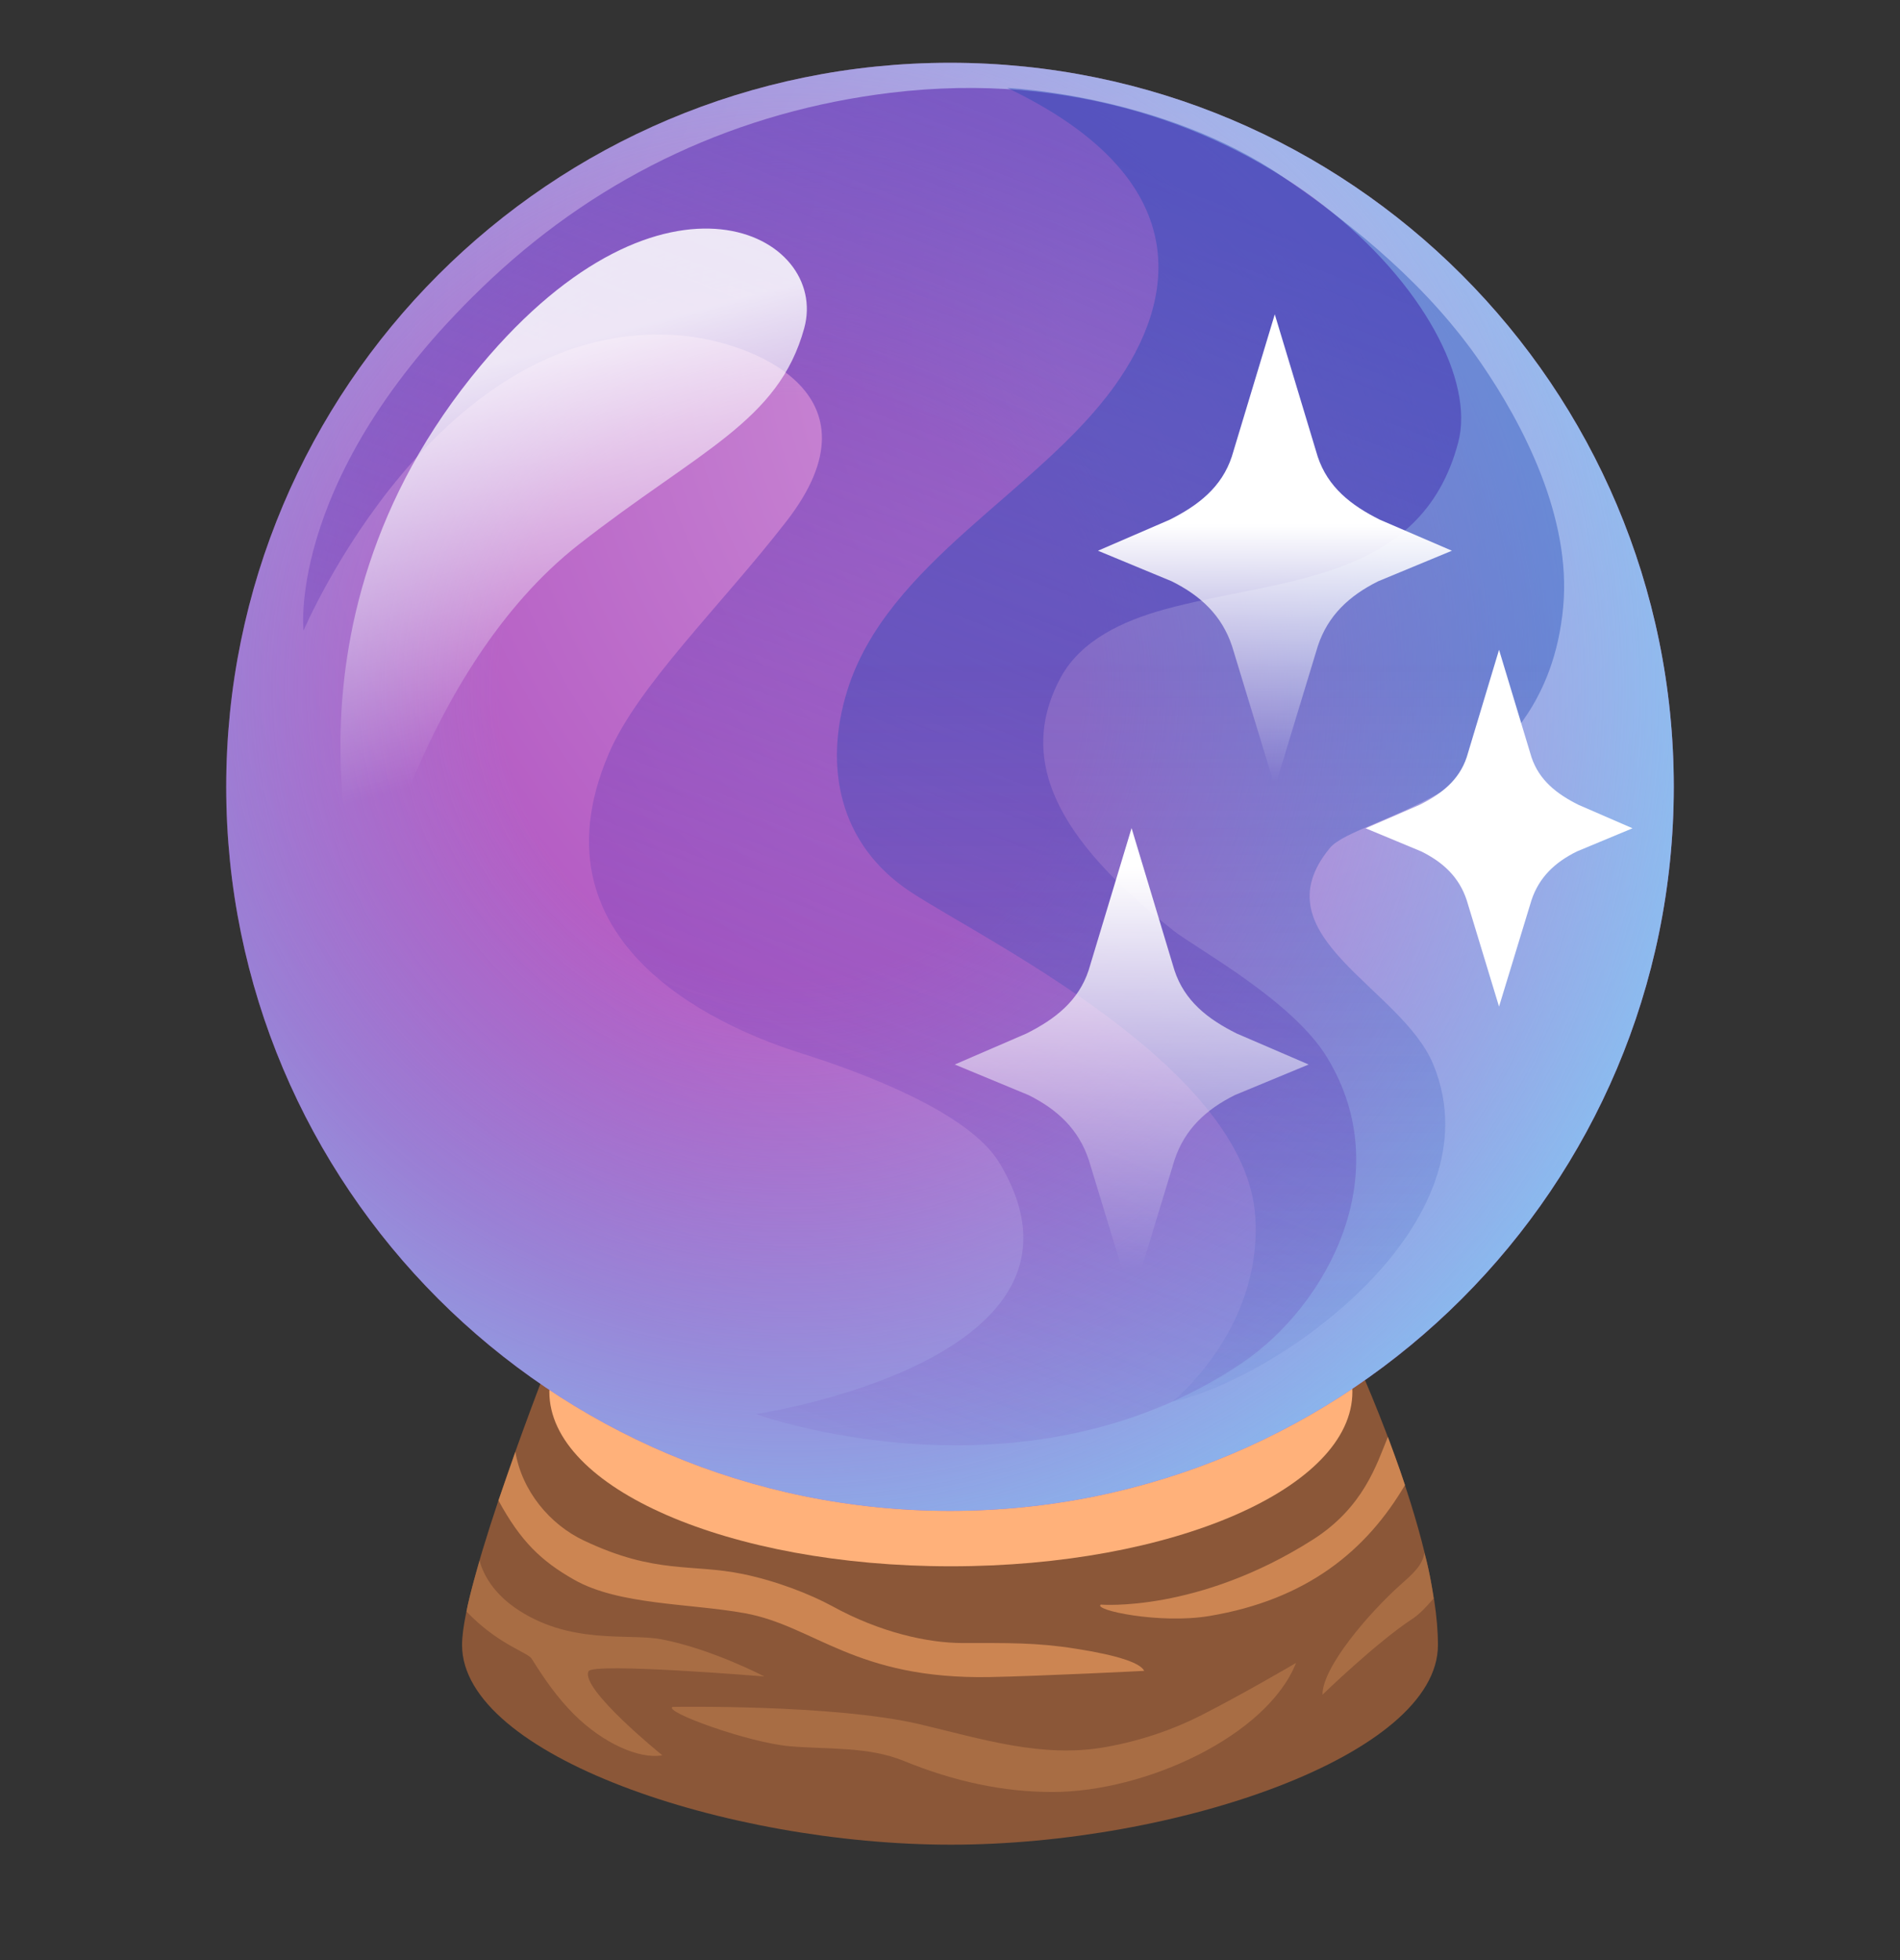
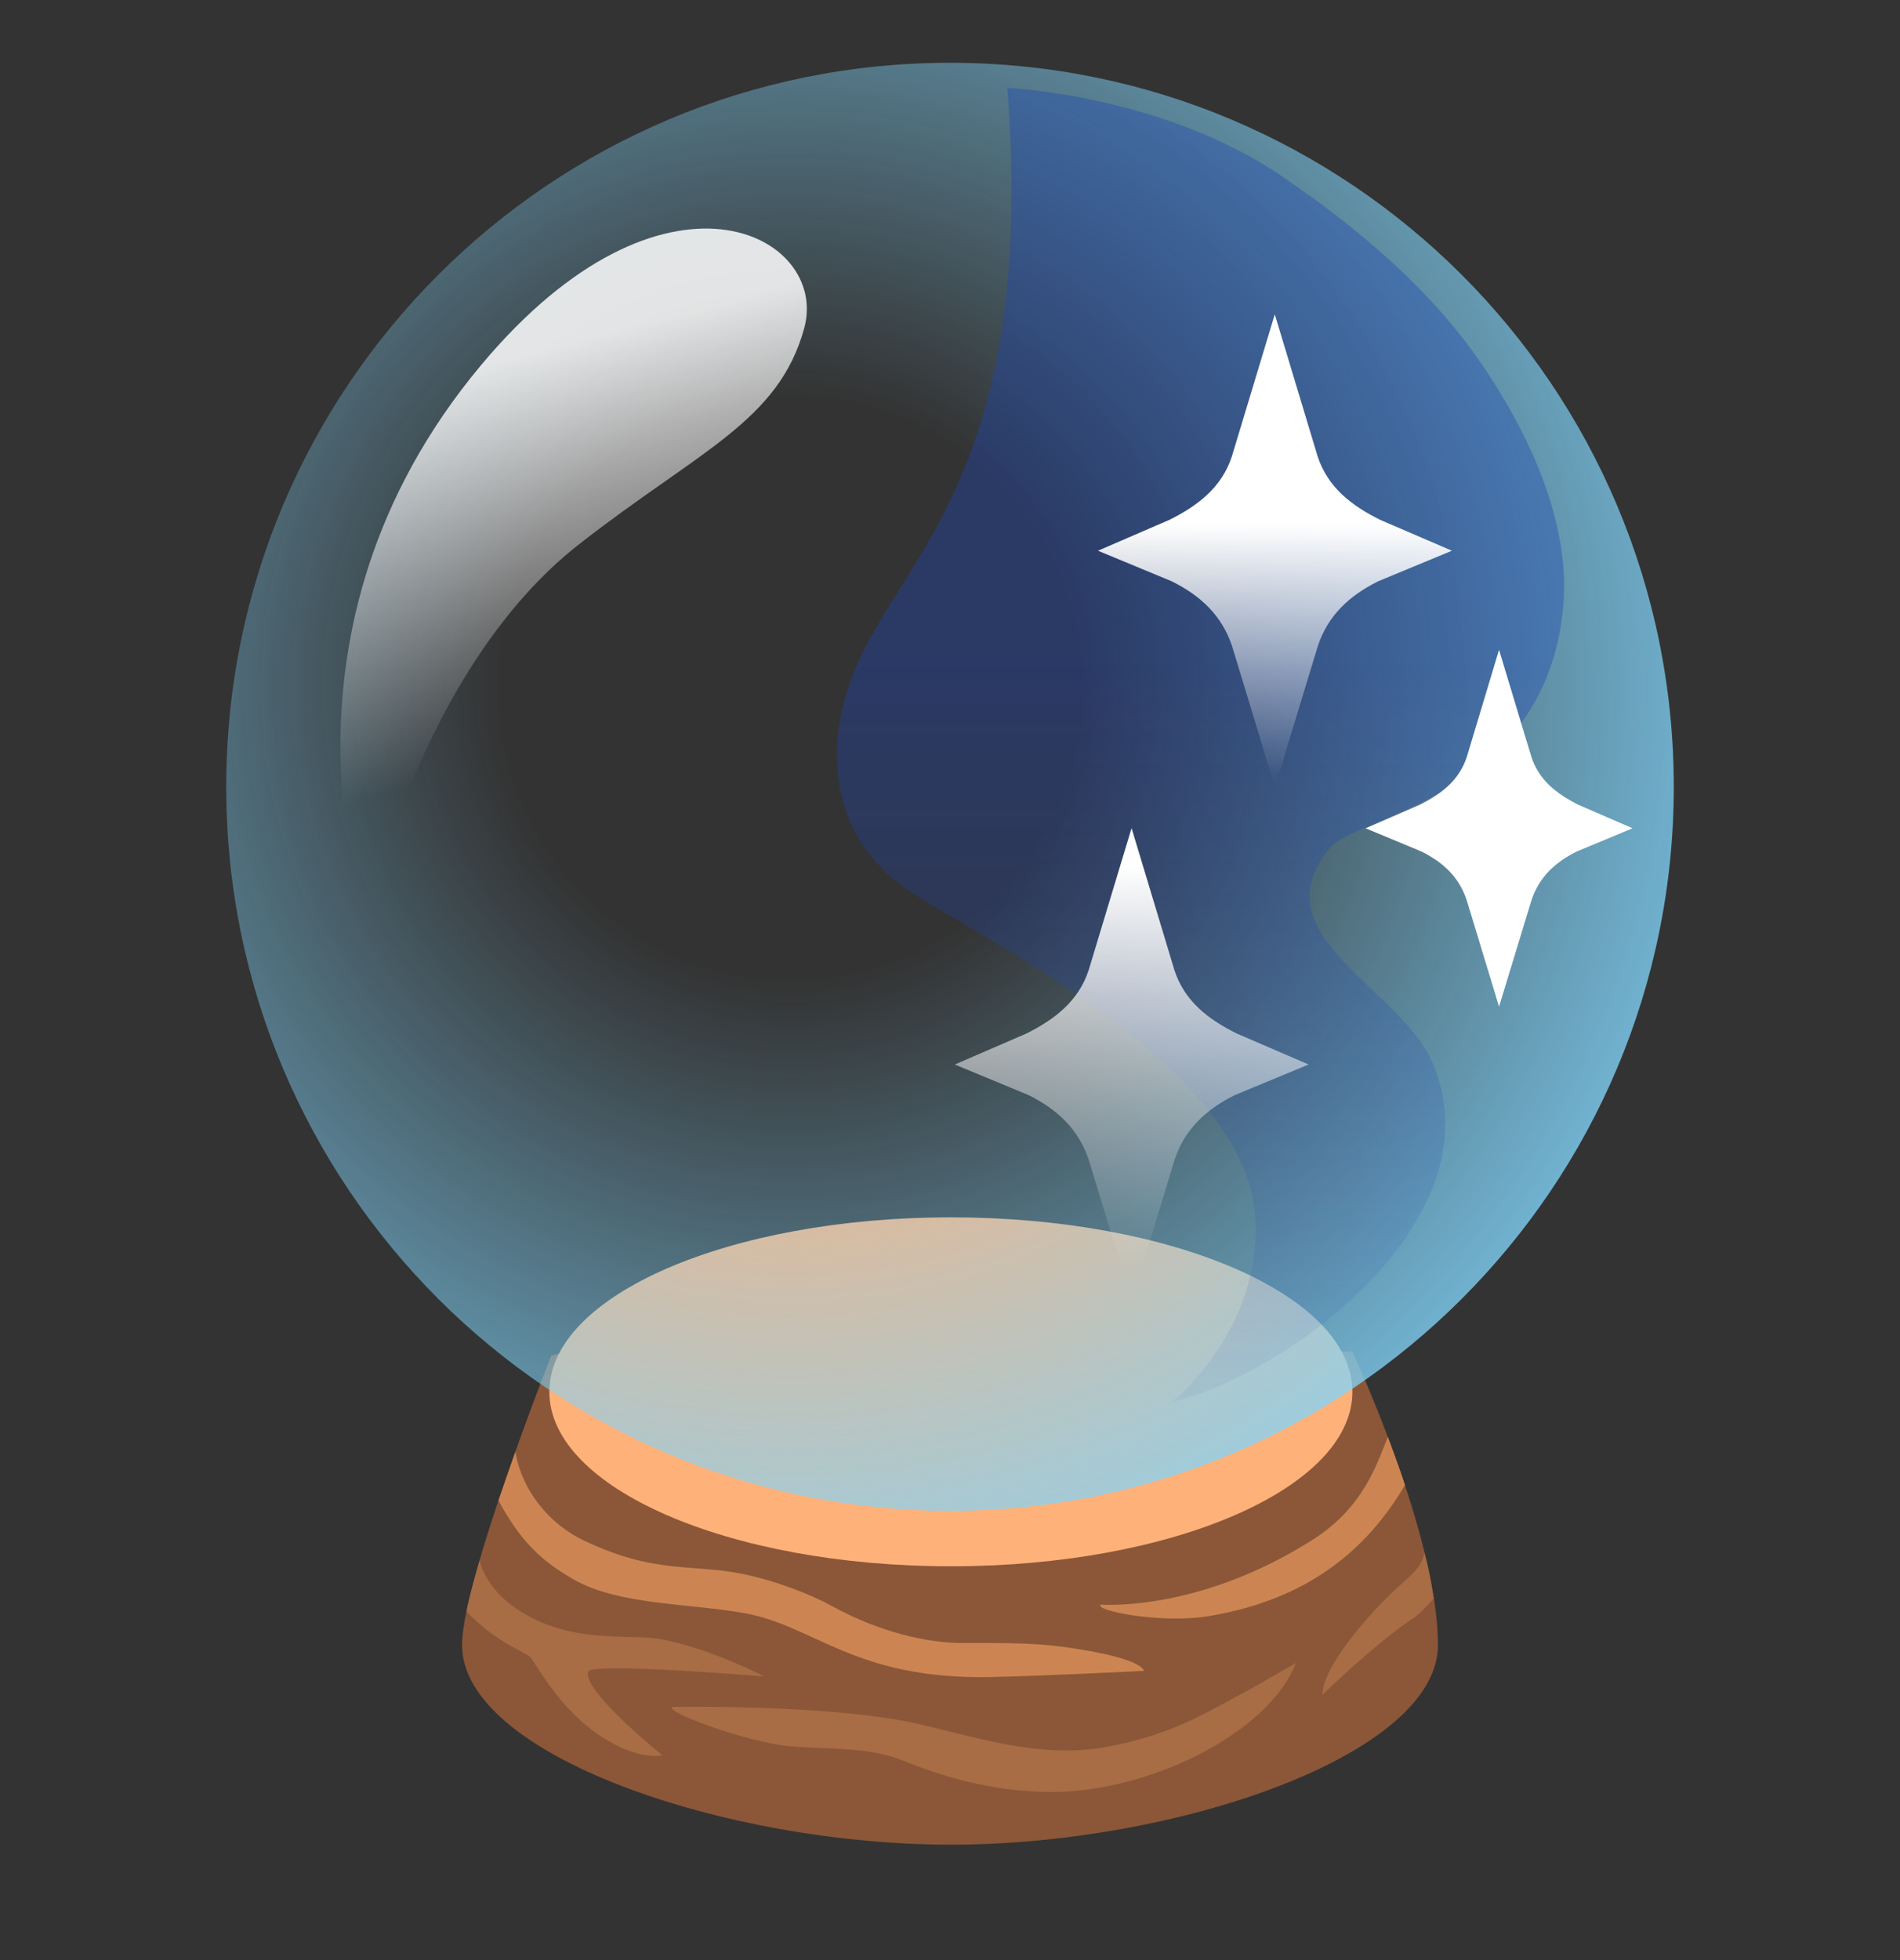
<svg xmlns="http://www.w3.org/2000/svg" width="32" height="33" viewBox="0 0 32 33" fill="none">
  <rect x="0" y="0" width="32" height="33" fill="#333333" stroke="none" />
  <path d="M7.782 27.695C7.782 26.619 9.285 22.822 9.285 22.822C10.732 22.375 21.185 22.755 22.777 22.755C22.777 22.755 24.218 25.837 24.218 27.695C24.218 29.552 19.797 31.057 16.015 31.057C12.232 31.057 7.782 29.552 7.782 27.695Z" fill="#8B5738" />
  <path d="M16.015 26.37C19.75 26.37 22.777 25.055 22.777 23.432C22.777 21.81 19.75 20.495 16.015 20.495C12.28 20.495 9.252 21.81 9.252 23.432C9.252 25.055 12.28 26.37 16.015 26.37Z" fill="#FFB17A" />
  <path d="M9.668 26.595C10.422 27.025 11.617 26.992 12.545 27.16C13.725 27.375 14.393 28.275 16.668 28.235C17.48 28.22 19.375 28.127 19.27 28.13C19.205 27.997 18.835 27.87 18.115 27.757C17.455 27.652 16.98 27.662 16.215 27.662C15.63 27.662 14.828 27.487 14.018 27.042C13.648 26.84 13.072 26.615 12.51 26.5C11.645 26.322 11.043 26.51 9.835 25.937C9.258 25.665 8.79 25.1 8.68 24.442L8.395 25.262C8.77 25.95 9.113 26.28 9.668 26.595ZM22.11 25.922C20.175 27.152 18.54 27.015 18.54 27.015C18.402 27.105 19.53 27.347 20.367 27.207C22.012 26.932 23.012 26.107 23.663 25.002C23.573 24.722 23.375 24.192 23.375 24.192C23.188 24.645 22.97 25.375 22.11 25.922Z" fill="#CC8552" />
  <path d="M18.628 29.412C17.558 29.607 16.532 29.275 15.48 29.027C14.037 28.69 11.328 28.737 11.328 28.737C11.165 28.817 12.605 29.34 13.305 29.4C13.943 29.455 14.617 29.4 15.223 29.647C16.075 29.995 16.9 30.17 17.725 30.17C19.293 30.17 21.34 29.225 21.828 27.997C21.828 27.997 20.933 28.522 20.238 28.875C19.733 29.132 19.188 29.312 18.628 29.412Z" fill="#A86D44" />
  <path d="M8.955 27.927C9.168 28.267 9.385 28.582 9.67 28.865C10.152 29.345 10.762 29.622 11.155 29.552C11.155 29.552 9.765 28.43 9.912 28.137C9.988 27.987 12.873 28.225 12.873 28.225C12.873 28.225 11.998 27.765 11.145 27.6C10.592 27.492 9.582 27.707 8.662 27.06C8.155 26.702 8.078 26.272 8.078 26.272C8.078 26.272 7.895 26.895 7.857 27.132C8.39 27.69 8.885 27.815 8.955 27.927ZM23.575 26.692C23.07 27.145 22.273 28.06 22.273 28.532C22.273 28.532 23.168 27.665 23.77 27.267C23.92 27.17 24.027 27.045 24.145 26.912C24.145 26.912 24.085 26.465 23.99 26.147C23.953 26.36 23.8 26.492 23.575 26.692Z" fill="#A86D44" />
-   <path d="M16 25.437C22.732 25.437 28.19 19.98 28.19 13.247C28.19 6.515 22.732 1.057 16 1.057C9.268 1.057 3.81 6.515 3.81 13.247C3.81 19.98 9.268 25.437 16 25.437Z" fill="url(#paint0_radial_40_56687)" />
  <path d="M16 25.437C22.732 25.437 28.19 19.98 28.19 13.247C28.19 6.515 22.732 1.057 16 1.057C9.268 1.057 3.81 6.515 3.81 13.247C3.81 19.98 9.268 25.437 16 25.437Z" fill="url(#paint1_radial_40_56687)" />
-   <path opacity="0.7" d="M11.477 5.65C12.613 5.747 14.938 6.597 13.245 8.777C12.133 10.21 10.742 11.542 10.25 12.695C8.828 16.027 12.393 17.387 13.5 17.735C14.46 18.037 16.31 18.712 16.83 19.575C18.837 22.9 12.732 23.807 12.732 23.807C12.732 23.807 17.225 25.445 20.925 22.942C22.325 21.995 23.558 19.79 22.352 17.805C21.767 16.842 20.155 15.975 19.76 15.665C18.07 14.33 17.027 12.95 17.867 11.402C18.207 10.777 18.918 10.452 19.605 10.262C21.53 9.73 23.933 9.825 24.56 7.447C25.102 5.397 21.142 0.817 15 1.562C12.45 1.87 10.155 2.937 8.277 4.692C4.812 7.935 5.112 10.617 5.112 10.617C5.112 10.617 7.37 5.292 11.477 5.65Z" fill="url(#paint2_linear_40_56687)" />
-   <path opacity="0.39" d="M24.942 6.112C24.073 4.847 22.87 3.842 21.602 2.975C19.58 1.592 16.965 1.48 16.965 1.48C20.175 3.015 19.815 5.05 18.767 6.505C17.492 8.277 14.935 9.475 14.268 11.632C13.877 12.892 14.117 14.217 15.345 15.022C16.573 15.827 20.99 17.965 21.142 20.495C21.258 22.4 19.742 23.6 19.742 23.6C21.515 23.217 25.245 20.607 24.14 17.922C23.605 16.622 21.172 15.76 22.398 14.277C22.852 13.725 26.03 13.43 26.328 10.215C26.465 8.712 25.655 7.147 24.942 6.112Z" fill="url(#paint3_linear_40_56687)" />
+   <path opacity="0.39" d="M24.942 6.112C24.073 4.847 22.87 3.842 21.602 2.975C19.58 1.592 16.965 1.48 16.965 1.48C17.492 8.277 14.935 9.475 14.268 11.632C13.877 12.892 14.117 14.217 15.345 15.022C16.573 15.827 20.99 17.965 21.142 20.495C21.258 22.4 19.742 23.6 19.742 23.6C21.515 23.217 25.245 20.607 24.14 17.922C23.605 16.622 21.172 15.76 22.398 14.277C22.852 13.725 26.03 13.43 26.328 10.215C26.465 8.712 25.655 7.147 24.942 6.112Z" fill="url(#paint3_linear_40_56687)" />
  <path opacity="0.85" d="M6.178 15.472C6.178 15.472 4.353 10.632 8.1 6.15C11.188 2.455 13.975 3.95 13.545 5.525C13.113 7.1 11.77 7.585 9.748 9.167C7.075 11.257 6.178 15.472 6.178 15.472Z" fill="url(#paint4_linear_40_56687)" />
  <path d="M23.24 8.75C22.753 8.507 22.363 8.202 22.192 7.685L21.47 5.292L20.747 7.685C20.578 8.2 20.185 8.507 19.7 8.75L18.492 9.272L19.735 9.787C20.223 10.03 20.578 10.362 20.75 10.877L21.473 13.25L22.195 10.877C22.365 10.362 22.723 10.03 23.21 9.787L24.453 9.272L23.24 8.75Z" fill="url(#paint5_linear_40_56687)" />
  <path d="M20.828 17.4C20.34 17.157 19.95 16.852 19.78 16.335L19.058 13.942L18.335 16.335C18.165 16.85 17.773 17.157 17.288 17.4L16.08 17.922L17.323 18.437C17.81 18.68 18.165 19.012 18.337 19.527L19.06 21.9L19.782 19.527C19.953 19.012 20.31 18.68 20.797 18.437L22.04 17.922L20.828 17.4Z" fill="url(#paint6_linear_40_56687)" />
  <path d="M26.585 13.55C26.218 13.367 25.922 13.135 25.793 12.747L25.247 10.94L24.703 12.747C24.573 13.137 24.277 13.367 23.91 13.55L23 13.945L23.938 14.335C24.305 14.517 24.575 14.767 24.703 15.157L25.247 16.947L25.793 15.157C25.922 14.767 26.19 14.517 26.558 14.335L27.495 13.945L26.585 13.55Z" fill="white" />
  <defs>
    <radialGradient id="paint0_radial_40_56687" cx="0" cy="0" r="1" gradientUnits="userSpaceOnUse" gradientTransform="translate(19.956 5.597) rotate(-3.714) scale(19.046 19.046)">
      <stop offset="0.104" stop-color="#CE93D8" />
      <stop offset="1" stop-color="#AB47BC" />
    </radialGradient>
    <radialGradient id="paint1_radial_40_56687" cx="0" cy="0" r="1" gradientUnits="userSpaceOnUse" gradientTransform="translate(13.337 11.591) scale(17.347 17.347)">
      <stop offset="0.28" stop-color="#81D4FA" stop-opacity="0" />
      <stop offset="0.964" stop-color="#81D4FA" stop-opacity="0.9" />
    </radialGradient>
    <linearGradient id="paint2_linear_40_56687" x1="18.672" y1="2.72" x2="8.986" y2="27.809" gradientUnits="userSpaceOnUse">
      <stop stop-color="#673AB7" />
      <stop offset="0.937" stop-color="#673AB7" stop-opacity="0" />
    </linearGradient>
    <linearGradient id="paint3_linear_40_56687" x1="20.22" y1="6.291" x2="20.22" y2="27.076" gradientUnits="userSpaceOnUse">
      <stop offset="0.235" stop-color="#1D44B3" />
      <stop offset="0.884" stop-color="#2044B3" stop-opacity="0.074" />
      <stop offset="0.936" stop-color="#2144B3" stop-opacity="0" />
    </linearGradient>
    <linearGradient id="paint4_linear_40_56687" x1="8.227" y1="4.178" x2="10.409" y2="12.312" gradientUnits="userSpaceOnUse">
      <stop offset="0.227" stop-color="white" />
      <stop offset="1" stop-color="white" stop-opacity="0" />
    </linearGradient>
    <linearGradient id="paint5_linear_40_56687" x1="21.468" y1="7.297" x2="21.468" y2="13.154" gradientUnits="userSpaceOnUse">
      <stop offset="0.261" stop-color="white" />
      <stop offset="1" stop-color="white" stop-opacity="0" />
    </linearGradient>
    <linearGradient id="paint6_linear_40_56687" x1="19.055" y1="14.597" x2="19.055" y2="21.365" gradientUnits="userSpaceOnUse">
      <stop stop-color="white" />
      <stop offset="1" stop-color="white" stop-opacity="0" />
    </linearGradient>
  </defs>
</svg>